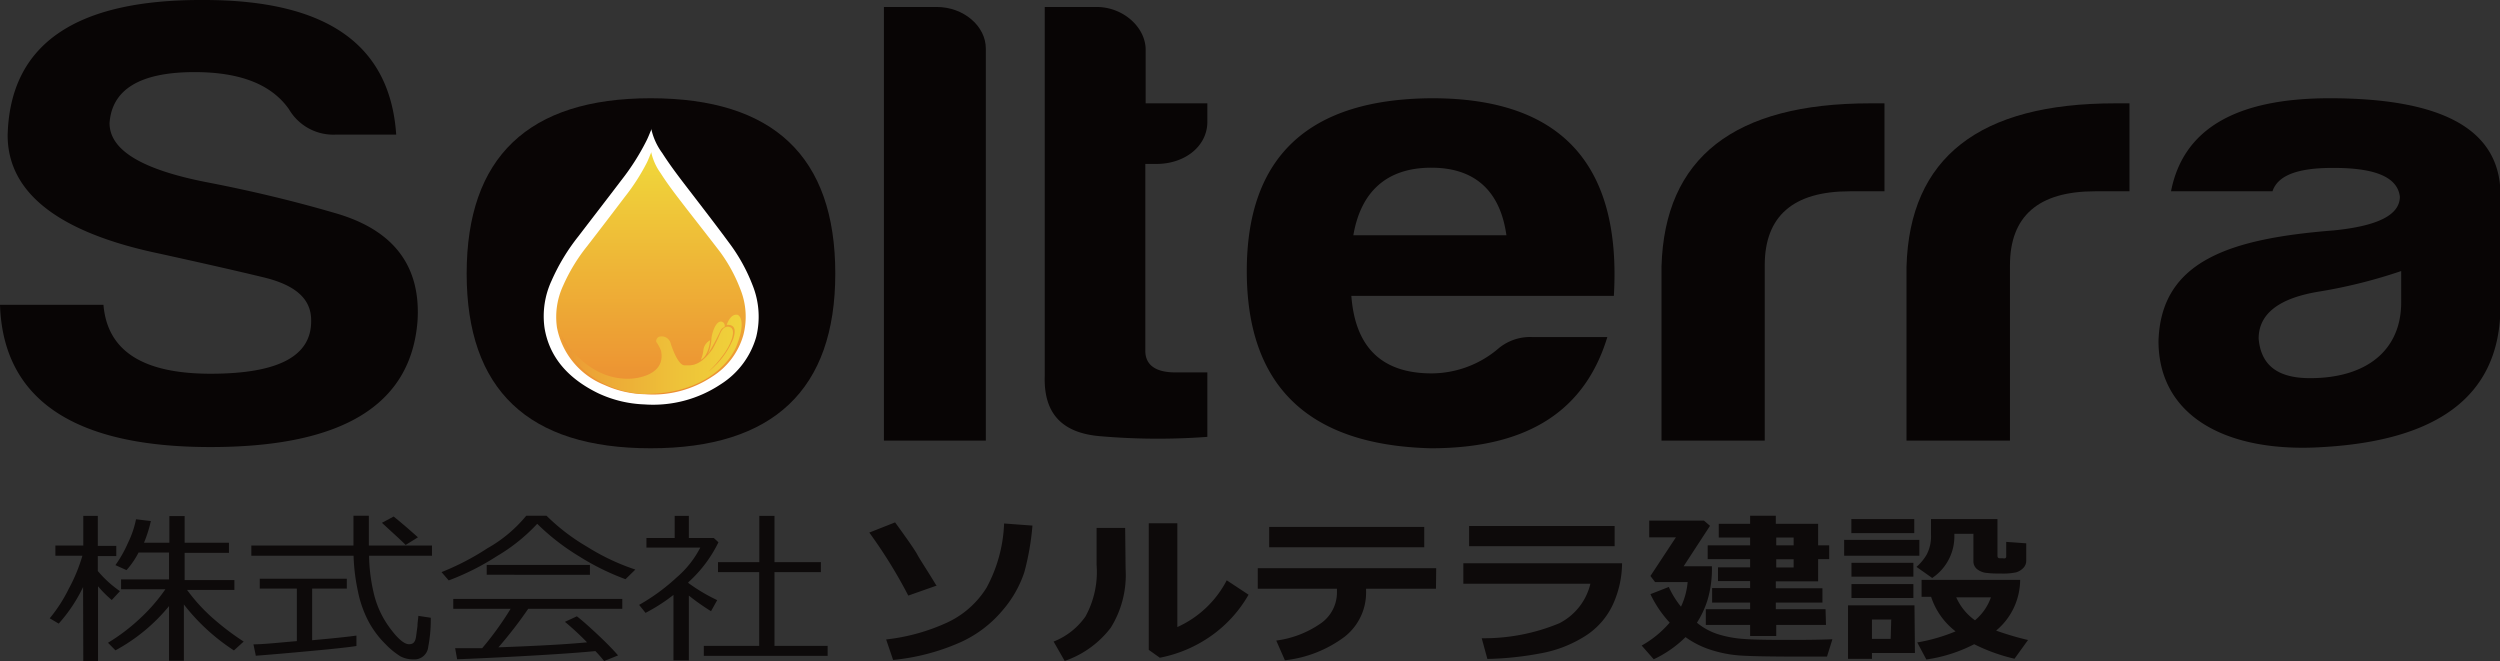
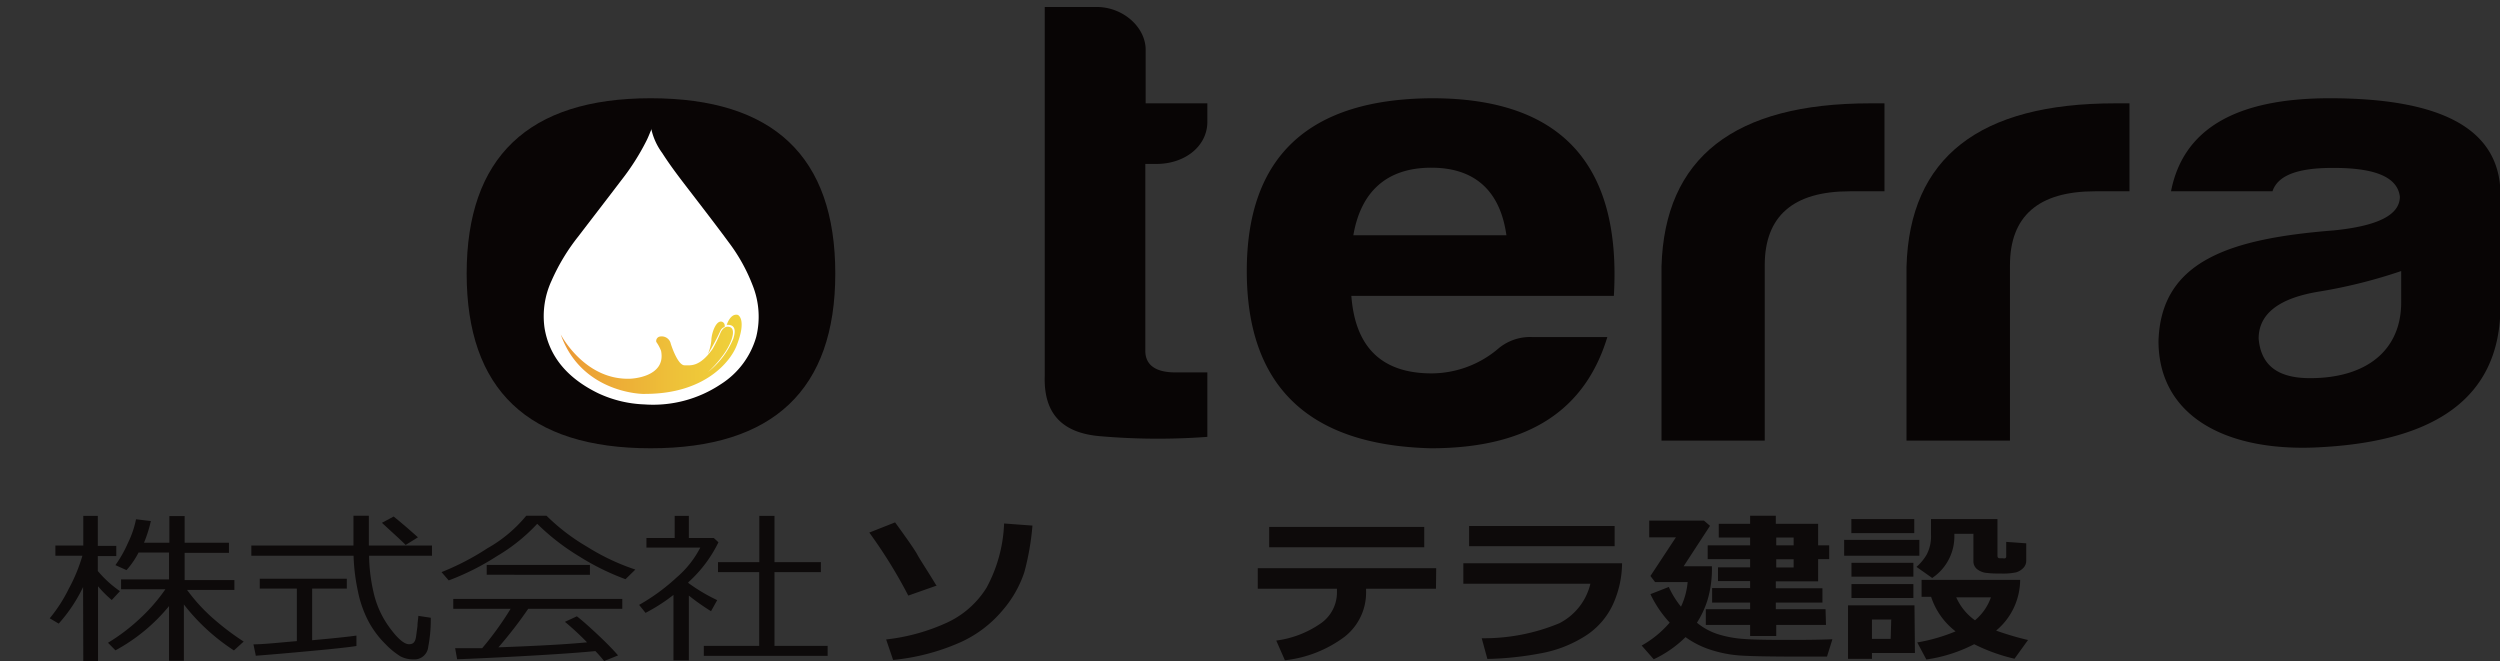
<svg xmlns="http://www.w3.org/2000/svg" xmlns:xlink="http://www.w3.org/1999/xlink" viewBox="0 0 225.7 59.68">
  <rect x="0" y="0" width="225.7" height="59.68" fill="#333333" stroke="none" />
  <defs>
    <style>.cls-1,.cls-3,.cls-5{fill:#040000;}.cls-1{opacity:0.8;}.cls-2,.cls-5{opacity:0.9;}.cls-4{fill:#fff;}.cls-4,.cls-6,.cls-7,.cls-8,.cls-9{fill-rule:evenodd;}.cls-6{fill:url(#linear-gradient);}.cls-7{fill:url(#linear-gradient-2);}.cls-8{fill:url(#linear-gradient-3);}.cls-9{fill:url(#linear-gradient-4);}</style>
    <linearGradient id="linear-gradient" x1="58.77" y1="12.96" x2="58.77" y2="35.94" gradientUnits="userSpaceOnUse">
      <stop offset="0" stop-color="#f0db3b" />
      <stop offset="1" stop-color="#ec8d32" />
    </linearGradient>
    <linearGradient id="linear-gradient-2" x1="72.13" y1="32.02" x2="45.3" y2="32.02" gradientUnits="userSpaceOnUse">
      <stop offset="0" stop-color="#f0db3b" />
      <stop offset="0.17" stop-color="#f0d43a" />
      <stop offset="0.41" stop-color="#eec239" />
      <stop offset="0.7" stop-color="#eca436" />
      <stop offset="1" stop-color="#e97c32" />
    </linearGradient>
    <linearGradient id="linear-gradient-3" x1="72.15" y1="31.6" x2="45.28" y2="31.6" xlink:href="#linear-gradient-2" />
    <linearGradient id="linear-gradient-4" x1="72.13" y1="30.5" x2="45.3" y2="30.5" xlink:href="#linear-gradient-2" />
  </defs>
  <title>アセット 1</title>
  <g id="レイヤー_2" data-name="レイヤー 2">
    <g id="レイヤー_1-2" data-name="レイヤー 1">
      <path class="cls-1" d="M84.61,52.85,82,53.77a44.26,44.26,0,0,0-3.52-5.69l2.33-.92c1.11,1.53,1.79,2.5,2,2.9s.83,1.32,1.72,2.79m8.68-5.4a23.49,23.49,0,0,1-.73,4.2,10.16,10.16,0,0,1-2,3.49,10.68,10.68,0,0,1-3.92,2.91,19.65,19.65,0,0,1-5.93,1.53L80,57.73a17.93,17.93,0,0,0,5.54-1.54,8.29,8.29,0,0,0,3.53-3.14,13.17,13.17,0,0,0,1.58-5.79Z" />
-       <path class="cls-1" d="M101.62,51.38a9,9,0,0,1-1.34,5.29,8.82,8.82,0,0,1-4.16,3l-1-1.75A6.32,6.32,0,0,0,98,55.65,8.35,8.35,0,0,0,99,51V47.66h2.58Zm11.1,2.31a11.54,11.54,0,0,1-3.34,3.69,12,12,0,0,1-4.67,2l-1-.71V47.24h2.58v9.37a9.33,9.33,0,0,0,4.46-4.22Z" />
      <path class="cls-1" d="M129.64,53.15h-6.31v.22a5.07,5.07,0,0,1-1.93,4.11A11,11,0,0,1,116,59.61l-.78-1.78a9.1,9.1,0,0,0,4.06-1.58,3.4,3.4,0,0,0,1.42-2.78v-.32h-7.15V51.3h16.11Zm-1.06-3.74h-14V47.57h14Z" />
      <path class="cls-1" d="M146.44,50.85a9.1,9.1,0,0,1-.82,3.71,6.72,6.72,0,0,1-2.57,2.9A11.21,11.21,0,0,1,139,59a28.68,28.68,0,0,1-4.72.49l-.51-1.87a17.71,17.71,0,0,0,7-1.35,5.4,5.4,0,0,0,2.81-3.57H132.11V50.85Zm-.67-1.54H132.63V47.49h13.14Z" />
      <path class="cls-1" d="M154.55,51.12a9.82,9.82,0,0,1-.41,3.1,8.67,8.67,0,0,1-.94,2,5.76,5.76,0,0,0,1.79,1,9.85,9.85,0,0,0,2.14.44c.8.08,2.15.11,4.06.11,1.39,0,2.8,0,4.24-.06l-.49,1.57h-2.2q-4.58,0-5.89-.12a11,11,0,0,1-2.51-.53,8.08,8.08,0,0,1-2.17-1.11,10.37,10.37,0,0,1-2.87,2l-1.09-1.24a9.37,9.37,0,0,0,2.53-2.07A10.28,10.28,0,0,1,149,53.64l1.66-.65a8,8,0,0,0,1.1,1.78,6.53,6.53,0,0,0,.6-2.22h-2.94L149,52l2.3-3.49h-2.41V47h4.94l.55.47L152,51.12Zm10.3,5.3h-4.49v1H158v-1h-4V55h4v-.6h-3.43V53.09H158v-.63h-2.9V51.22H158v-.74h-3.83V49.23H158v-.7h-2.83V47.29H158v-.73h2.32v.73h3.82v1.94h1v1.25h-1v2h-3.82v.63h4.21V54.4h-4.21V55h4.49Zm-4.49-7.19h1.57v-.7h-1.57Zm0,2h1.57v-.74h-1.57Z" />
      <path class="cls-1" d="M173.28,50.17h-6.79V48.74h6.79Zm-.4,8.78H169v.53h-2.16V54.65h6Zm-.06-10.82h-5.68V46.86h5.68Zm-.08,3.93h-5.59V50.81h5.59Zm0,1.93h-5.59V52.73h5.59Zm-2,1.94H169v1.75h1.69Zm12.19-6.88v1.57a.93.93,0,0,1-.27.66,1.48,1.48,0,0,1-.64.39,5.58,5.58,0,0,1-1.33.11c-.44,0-.85,0-1.25-.05a1.63,1.63,0,0,1-.94-.34.89.89,0,0,1-.34-.7v-2.5h-1.72v.34a4.52,4.52,0,0,1-2,3.65l-1.42-1a4.35,4.35,0,0,0,.94-1.15,3.53,3.53,0,0,0,.37-1.77V46.86h6v3.31c0,.15.07.23.21.23h.29a.37.37,0,0,0,.2,0,.18.18,0,0,0,.09-.12s0-.21,0-.48,0-.56,0-.88Zm-.55,3.3a6,6,0,0,1-2.17,4.58,26.45,26.45,0,0,0,2.88.85l-1.22,1.69a16.18,16.18,0,0,1-3.64-1.31,13.62,13.62,0,0,1-4.32,1.38L173.09,58a16,16,0,0,0,3.46-1,6.48,6.48,0,0,1-2.21-3.12h-.86V52.35ZM178.3,56a4.71,4.71,0,0,0,1.44-2.07h-3.13A5.06,5.06,0,0,0,178.3,56" />
      <path class="cls-1" d="M7.5,53A13.85,13.85,0,0,1,5.3,56.3l-.81-.48A13.54,13.54,0,0,0,6.2,53.17a15.19,15.19,0,0,0,1.24-3H5v-.92H7.52V46.57H8.83v2.71H10.5v.92H8.83v1.35a10.1,10.1,0,0,0,2,1.82l-.74.8a10.36,10.36,0,0,1-1.24-1.24v6.75H7.52Zm2.91,5.7-.66-.67a17.41,17.41,0,0,0,2.81-2.12,16,16,0,0,0,2.37-2.71h-4v-.89h4.33V49.88H12.51a7.33,7.33,0,0,1-1.09,1.59l-1-.45a11.06,11.06,0,0,0,1.13-2,8.75,8.75,0,0,0,.73-2.14l1.34.16A12,12,0,0,1,13,49h2.29V46.59h1.38V49h4v.91h-4v2.46h4.49v.89H16.89a15.86,15.86,0,0,0,2.64,2.82A22.89,22.89,0,0,0,22,57.92l-.88.8a18.29,18.29,0,0,1-4.52-4.15v5.08H15.26V54.72a16.22,16.22,0,0,1-4.85,4" />
      <path class="cls-1" d="M22.69,50.17v-.92h9.22V46.56h1.39v2.69H39v.92H33.32a15.76,15.76,0,0,0,.48,3.62,8.5,8.5,0,0,0,1.47,3c.68.91,1.24,1.37,1.66,1.37s.58-.25.64-.75l.12-.89c0-.31.06-.62.08-.92l1.12.17a12.8,12.8,0,0,1-.23,2.63,1.25,1.25,0,0,1-1.33,1.13,2.46,2.46,0,0,1-1.17-.27,7,7,0,0,1-1.35-1.1,8.65,8.65,0,0,1-1.51-2,10.2,10.2,0,0,1-1-2.84,17.56,17.56,0,0,1-.38-3.15Zm.4,9-.21-1c.93,0,2.24-.15,3.92-.29V53.14H23.45v-.89h7.86v.89H28.18V57.8c2-.18,3.3-.32,4-.42l0,.94c-.51.09-1.85.24-4,.44s-3.87.35-5.1.44m13.54-10c-.15-.18-.87-.83-2.14-2l1.06-.57c.5.41,1.22,1,2.19,1.88Z" />
      <path class="cls-1" d="M56.47,52.29a22.25,22.25,0,0,1-4.18-2.06,20.42,20.42,0,0,1-3.79-2.94,16.11,16.11,0,0,1-3.64,2.92,22.7,22.7,0,0,1-4.35,2.19l-.65-.75A23.18,23.18,0,0,0,44,49.5a12.44,12.44,0,0,0,3.51-2.94h1.83A18.32,18.32,0,0,0,53,49.36a20.09,20.09,0,0,0,4.36,2.06Zm-15.2,7.23-.18-1,2.44,0a28.38,28.38,0,0,0,2.57-3.56H40.92v-.89H56.18v.89H47.69A38.61,38.61,0,0,1,45,58.44c3.61-.13,6.26-.28,8-.45a24.84,24.84,0,0,0-2-1.85l1.08-.5c.48.37,1.12.94,1.93,1.7s1.4,1.38,1.79,1.83l-1.26.51a11.47,11.47,0,0,0-.79-.9c-1.1.11-3.07.26-5.91.42s-5,.26-6.58.32M43.94,51h9.32v.89H43.94Z" />
      <path class="cls-1" d="M60.8,59.62V53.71a16.19,16.19,0,0,1-2.52,1.62l-.58-.72a18,18,0,0,0,3.39-2.48,8.88,8.88,0,0,0,2.13-2.69H58.36v-.87h2.55v-2h1.28v2h2.25l.42.39a11.81,11.81,0,0,1-2.72,3.61v.06a15.91,15.91,0,0,0,2.61,1.55l-.56,1a20.56,20.56,0,0,1-2-1.41v5.85Zm2.74-.41v-.9h5V51.65H64.82v-.9h3.73V46.57h1.37v4.18h4.19v.9H69.92v6.66h4.8v.9Z" />
      <g class="cls-2">
        <path class="cls-3" d="M70.89,24.36c0-6-5.81-10.8-13-10.8s-13,4.83-13,10.8,5.81,10.79,13,10.79S70.89,30.32,70.89,24.36Z" />
        <path class="cls-3" d="M75.41,24.7c0,10.48-5.6,15.77-16.67,15.77S42.13,35.18,42.13,24.7,47.67,8.87,58.74,8.87,75.41,14.11,75.41,24.7Zm-23.94,0c.07,5.93,2.49,8.92,7.2,8.92s7-3.11,7.12-9.15-2.35-8.87-7.05-8.87C53.89,15.6,51.47,18.65,51.47,24.7Z" />
      </g>
      <path class="cls-4" d="M67.94,25.74a15.85,15.85,0,0,0-2.14-3.85c-1.09-1.48-2.21-2.93-3.33-4.39-.93-1.21-1.87-2.41-2.68-3.68a5.75,5.75,0,0,1-1-2.21l0,.12c-.15.34-.28.69-.44,1a21.13,21.13,0,0,1-2.24,3.52c-1.29,1.7-2.6,3.39-3.89,5.08a18.22,18.22,0,0,0-2.42,4,7.62,7.62,0,0,0-.64,4.27c.43,2.64,2.12,4.58,4.86,5.91a10.73,10.73,0,0,0,4.15,1,11,11,0,0,0,6.9-1.82,7.48,7.48,0,0,0,3.2-4.27A7.63,7.63,0,0,0,67.94,25.74Z" />
-       <path class="cls-5" d="M28.09,28.9c0-1.9-1.39-3.16-4.29-3.86s-5.95-1.38-9.34-2.13C5.26,21,.69,17.39.69,12.21.9,4,6.78-.06,18.4,0,29.47,0,35.21,4,35.77,12.15h-5.4a4.64,4.64,0,0,1-4.29-2.3c-1.59-2.25-4.43-3.34-8.51-3.34-5,0-7.47,1.61-7.68,4.6,0,2.48,3,4.26,9.13,5.41,3.53.69,7.27,1.56,11.21,2.71q7.89,2.25,7.47,9.67C37.15,36.56,30.92,40.36,19,40.36,6.57,40.36.28,36,0,27.52H9.34c.35,4.15,3.53,6.22,9.68,6.22S28.16,32.13,28.09,28.9Z" />
-       <path class="cls-5" d="M89,4.38v35.4h-9.2V.63h4.77C87,.63,89,2.36,89,4.38Z" />
      <path class="cls-5" d="M104.4,14.8h-1V31.67c0,1.26.9,1.95,2.7,1.95H109v5.82a60.43,60.43,0,0,1-9.68-.06c-3.46-.29-5.12-2.07-5-5.47V.63H99c2.42,0,4.43,1.85,4.43,3.86V9.33H109V11C109,13.18,107,14.8,104.4,14.8Z" />
      <path class="cls-5" d="M129.17,40.47c-11.07-.28-16.61-5.64-16.61-16s5.61-15.55,16.74-15.6q17.44,0,16.4,17.84H122c.35,4.67,2.77,7,7.26,7a9.35,9.35,0,0,0,5.95-2.19,4.45,4.45,0,0,1,3.12-1.09h6.78C143.14,36.9,138.16,40.47,129.17,40.47Zm-7-19.23H136c-.56-4-2.84-6.1-6.78-6.1S122.87,17.21,122.18,21.24Z" />
      <path class="cls-5" d="M150,24.07c.28-9.85,6.57-14.74,18.82-14.74h1.31v7.94H167c-5.12,0-7.68,2.25-7.68,6.68V39.78H150Z" />
      <path class="cls-5" d="M172.12,24.07c.28-9.85,6.57-14.74,18.82-14.74h1.31v7.94h-3.11c-5.12,0-7.68,2.25-7.68,6.68V39.78h-9.34Z" />
      <path class="cls-5" d="M205.16,17.27H196c1.1-5.64,5.88-8.4,14.32-8.4,10.1,0,15.22,2.76,15.42,8.4V27.63c0,8.41-6.08,12.15-16,12.73-8.78.57-14.87-2.82-14.87-9.56.21-7.31,6.57-9.27,15.84-10,3.94-.4,5.95-1.38,5.95-3.05-.21-1.72-2.14-2.59-5.95-2.59C207.44,15.14,205.64,15.83,205.16,17.27Zm11.62,10V24.47a46.11,46.11,0,0,1-7.33,1.84c-3.67.58-5.54,2-5.54,4.26.21,2.42,1.73,3.57,4.64,3.57C213.67,34.14,216.78,31.61,216.78,27.29Z" />
-       <path class="cls-6" d="M66.84,26.11A14.25,14.25,0,0,0,65,22.73C64,21.43,63,20.15,62,18.87c-.82-1.07-1.65-2.12-2.36-3.24a5.12,5.12,0,0,1-.86-1.94,1,1,0,0,1,0,.1c-.13.3-.24.61-.39.91a18.84,18.84,0,0,1-2,3.1c-1.13,1.49-2.28,3-3.42,4.47a16,16,0,0,0-2.13,3.52,6.71,6.71,0,0,0-.56,3.76,7,7,0,0,0,4.28,5.2,9.29,9.29,0,0,0,3.64.84A9.65,9.65,0,0,0,64.3,34a6.54,6.54,0,0,0,2.81-3.75A6.62,6.62,0,0,0,66.84,26.11Z" />
      <path class="cls-7" d="M50.62,30.19s2.14,4.16,6.29,4c0,0,3.26-.1,2.77-2.52a3.61,3.61,0,0,0-.43-.8.41.41,0,0,1,.26-.47.84.84,0,0,1,1.05.64c.18.56.7,1.94,1.24,1.94s1.35.18,2.53-1.47a13.55,13.55,0,0,0,.72-1.47s.29-.73.87-.5.09,1.59-.73,2.64a9.47,9.47,0,0,1-1.27,1.4,7.34,7.34,0,0,0,2.28-3c.1-.32.42-1.32-.59-1.25,0,0,.32-1.07,1-.9,0,0,.85.34-.11,2.78-.56,1.44-2.88,4.35-8.23,4.35C58.23,35.6,52.53,35.6,50.62,30.19Z" />
-       <path class="cls-8" d="M63.27,32.48a2.94,2.94,0,0,0,.23-.84,1.15,1.15,0,0,1,.61-.92S64,32.12,63.27,32.48Z" />
      <path class="cls-9" d="M63.89,32a4.09,4.09,0,0,0,.33-1.27c0-.59.42-1.91,1-1.67a.38.38,0,0,1,.19.46.66.66,0,0,0-.35.3A19.92,19.92,0,0,1,63.89,32Z" />
    </g>
  </g>
</svg>